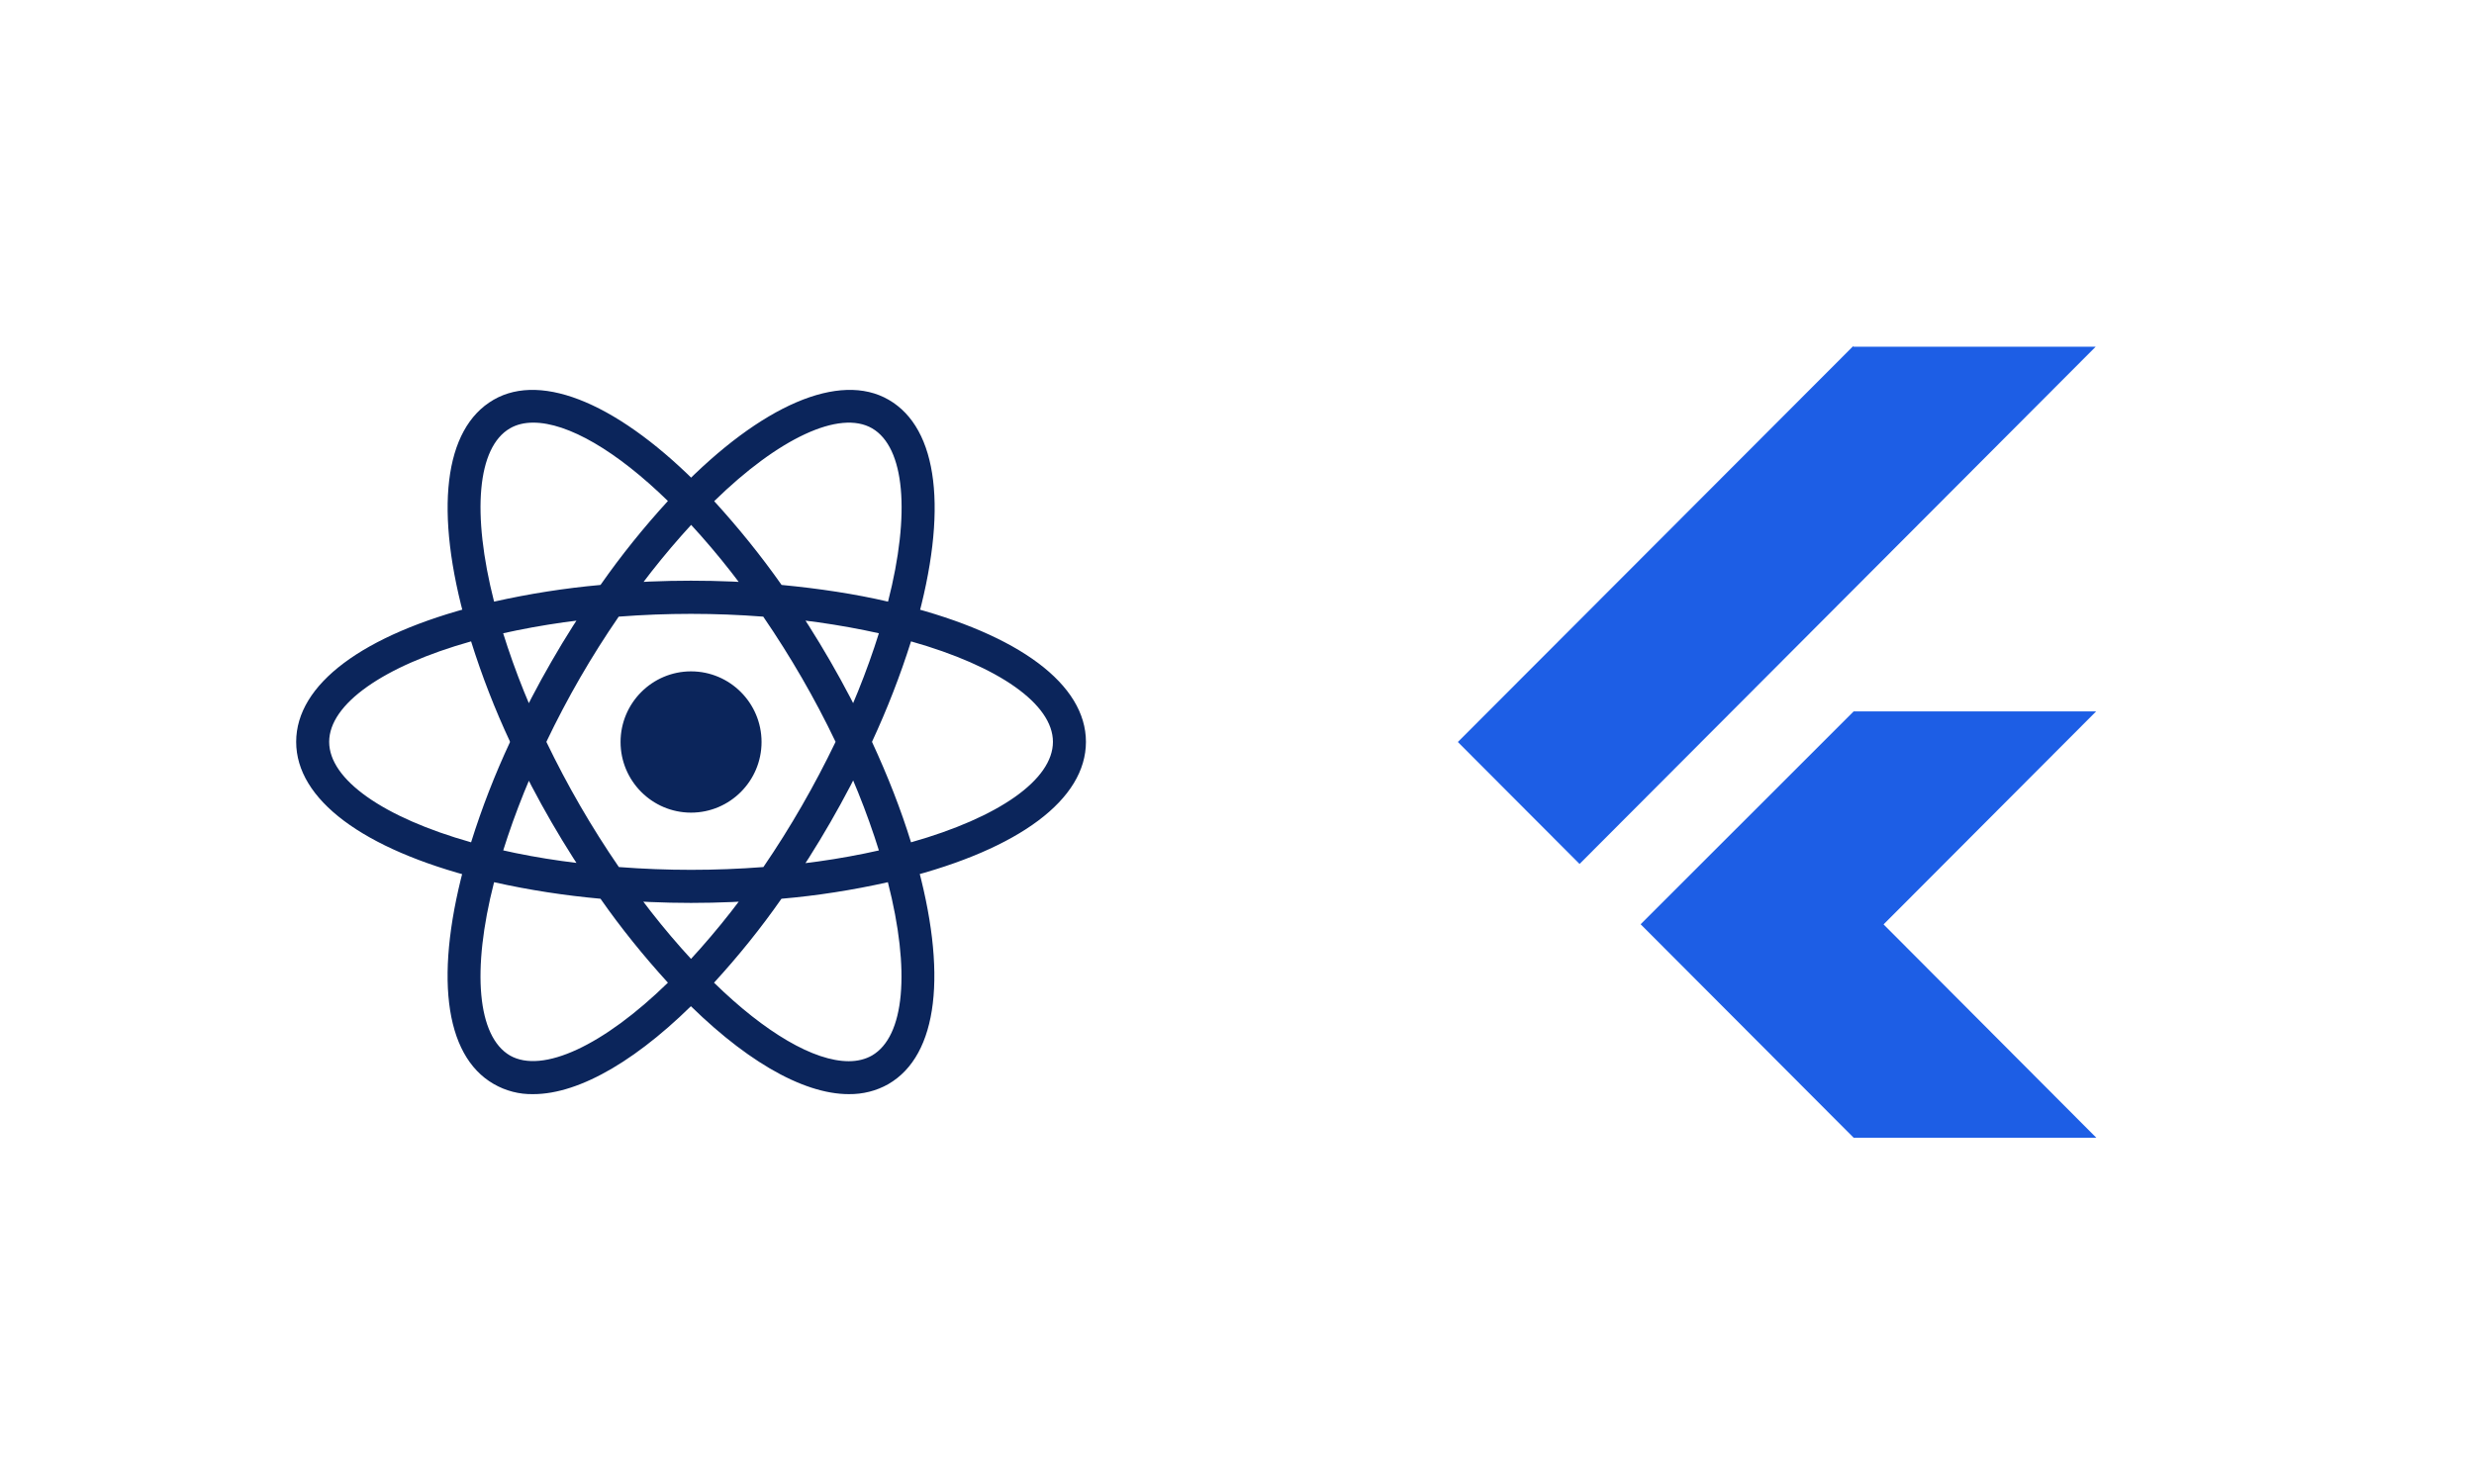
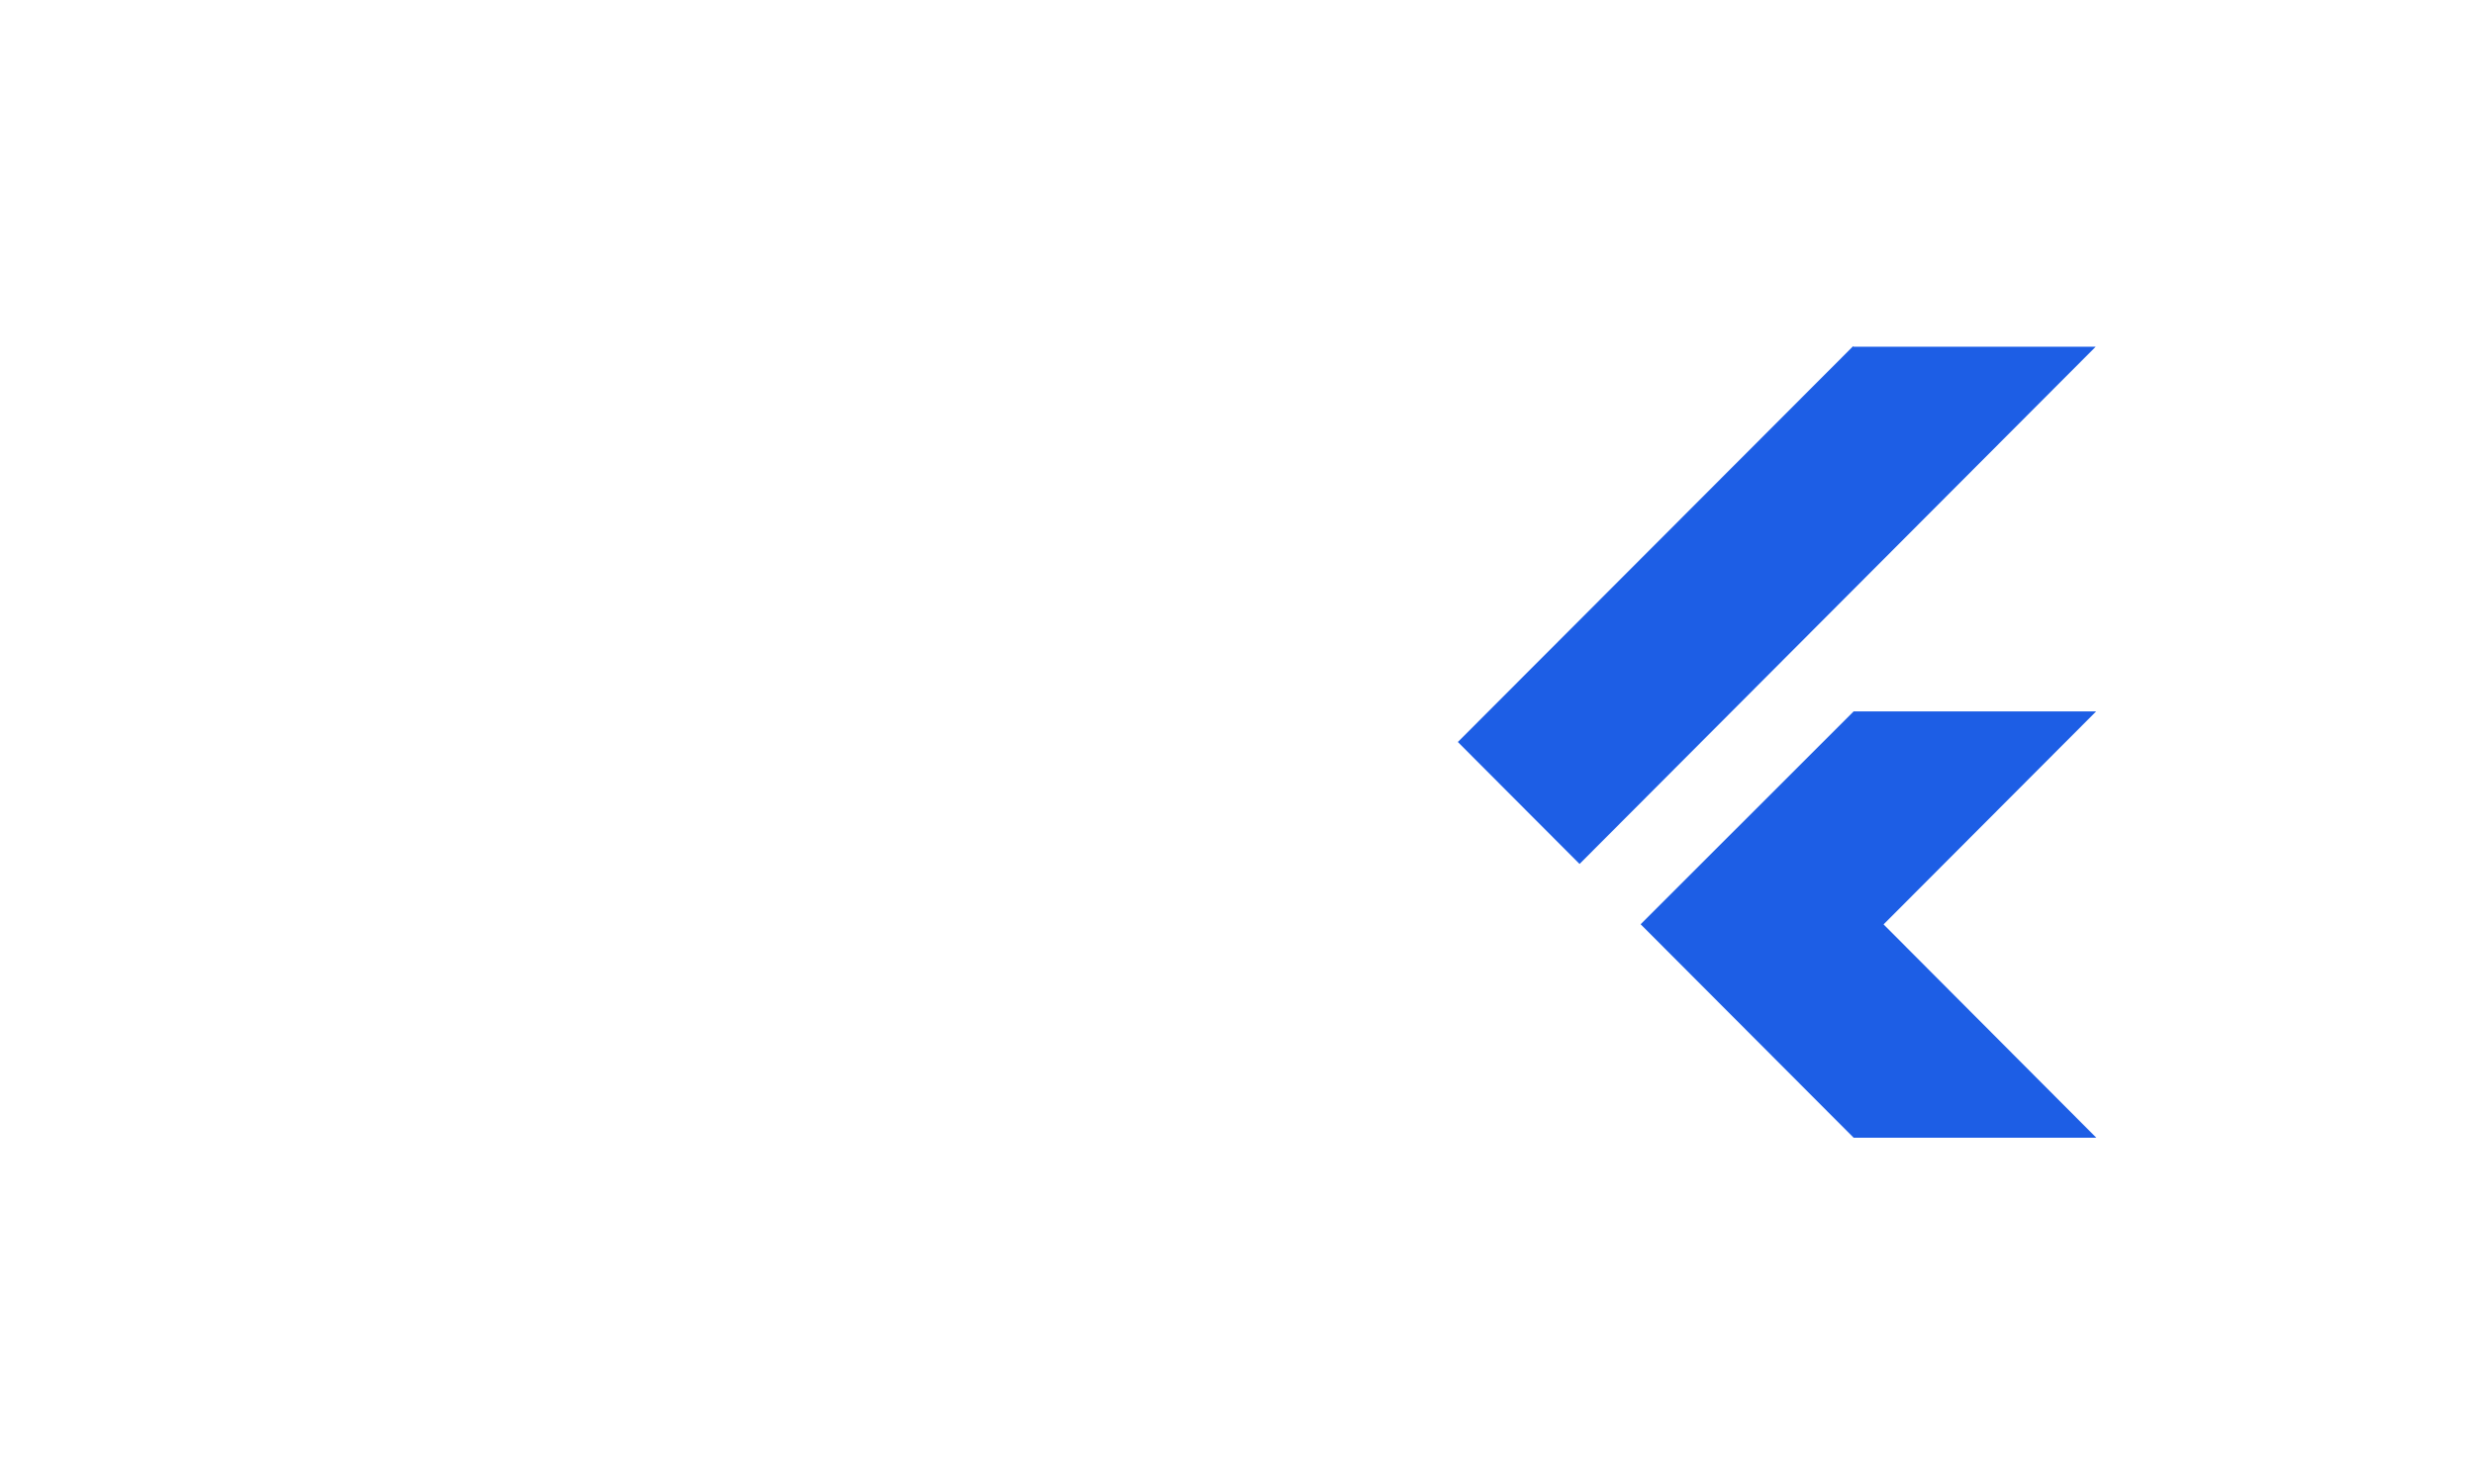
<svg xmlns="http://www.w3.org/2000/svg" width="150" height="90" viewBox="0 0 150 90" fill="none">
  <path d="M112.351 21L88.39 45L95.769 52.397L127.062 21.028H112.388L112.351 21ZM112.388 43.144L99.472 56.053L112.388 69H127.1L114.202 56.062L127.09 43.144H112.388Z" fill="#1D5EE5" />
-   <path d="M41.899 40.716C39.542 40.716 37.625 42.638 37.625 45C37.625 47.362 39.542 49.284 41.899 49.284C44.256 49.284 46.173 47.362 46.173 45C46.173 42.638 44.256 40.716 41.899 40.716ZM29.947 53.513L29.002 53.278C21.988 51.497 17.957 48.478 17.957 44.991C17.957 41.503 21.988 38.494 29.002 36.712L29.947 36.478L30.208 37.416C30.919 39.872 31.826 42.263 32.93 44.569L33.136 44.991L32.93 45.422C31.836 47.728 30.919 50.119 30.208 52.575L29.947 53.513ZM28.562 38.897C23.232 40.397 19.958 42.703 19.958 44.991C19.958 47.278 23.232 49.575 28.562 51.084C29.217 48.994 30.003 46.969 30.928 44.991C30.003 43.013 29.217 40.987 28.562 38.897ZM53.851 53.513L53.59 52.575C52.879 50.119 51.971 47.728 50.868 45.422L50.662 44.991L50.868 44.559C51.962 42.253 52.879 39.862 53.59 37.406L53.851 36.478L54.796 36.712C61.81 38.494 65.841 41.513 65.841 44.991C65.841 48.478 61.81 51.487 54.796 53.269L53.851 53.513ZM52.869 44.991C53.833 47.072 54.627 49.106 55.236 51.084C60.576 49.575 63.84 47.278 63.84 44.991C63.84 42.703 60.566 40.406 55.236 38.897C54.581 40.978 53.786 43.013 52.869 44.991ZM28.553 38.888L28.291 37.95C26.308 30.984 26.907 25.988 29.928 24.244C32.892 22.528 37.634 24.553 42.619 29.681L43.302 30.375L42.619 31.069C40.852 32.916 39.233 34.894 37.784 37.003L37.513 37.388L37.045 37.425C34.492 37.631 31.967 38.034 29.488 38.644L28.553 38.888ZM32.331 25.631C31.798 25.631 31.321 25.744 30.919 25.978C28.936 27.131 28.59 31.116 29.956 36.487C32.088 36.009 34.23 35.672 36.409 35.475C37.653 33.694 39.028 31.988 40.496 30.384C37.391 27.356 34.445 25.631 32.331 25.631ZM51.466 66.356C48.623 66.356 44.967 64.219 41.179 60.309L40.496 59.616L41.179 58.922C42.946 57.075 44.564 55.097 46.014 52.987L46.276 52.603L46.743 52.556C49.287 52.359 51.822 51.956 54.3 51.337L55.245 51.103L55.507 52.041C57.48 59.006 56.882 64.003 53.861 65.747C53.141 66.159 52.308 66.366 51.466 66.356ZM43.292 59.597C46.397 62.634 49.353 64.359 51.457 64.359H51.466C51.999 64.359 52.477 64.237 52.869 64.013C54.852 62.859 55.207 58.875 53.833 53.503C51.7 53.981 49.549 54.319 47.38 54.506C46.136 56.288 44.77 57.984 43.292 59.597ZM55.254 38.888L54.309 38.644C51.822 38.034 49.297 37.631 46.753 37.425L46.285 37.388L46.023 37.003C44.574 34.894 42.956 32.906 41.188 31.069L40.505 30.375L41.188 29.681C46.173 24.553 50.915 22.528 53.879 24.244C56.9 25.988 57.499 30.984 55.525 37.959L55.254 38.888ZM47.389 35.475C49.661 35.691 51.831 36.019 53.842 36.487C55.217 31.116 54.852 27.131 52.879 25.978C50.905 24.834 47.192 26.587 43.302 30.394C44.77 32.006 46.136 33.694 47.389 35.475ZM32.331 66.356C31.49 66.375 30.657 66.159 29.928 65.737C26.907 63.994 26.308 59.006 28.282 52.031L28.544 51.094L29.488 51.328C31.798 51.919 34.333 52.322 37.045 52.547L37.513 52.594L37.775 52.978C39.224 55.087 40.842 57.075 42.61 58.913L43.283 59.606L42.61 60.3C38.831 64.209 35.175 66.356 32.331 66.356ZM29.956 53.503C28.581 58.875 28.946 62.859 30.919 64.013C32.892 65.138 36.596 63.403 40.496 59.597C39.028 57.984 37.653 56.288 36.409 54.506C34.239 54.309 32.088 53.981 29.956 53.503ZM41.899 54.759C40.253 54.759 38.569 54.684 36.877 54.544L36.409 54.506L36.138 54.112C35.184 52.734 34.286 51.328 33.444 49.875C32.603 48.422 31.826 46.941 31.116 45.422L30.91 44.991L31.116 44.559C31.836 43.041 32.603 41.559 33.444 40.106C34.267 38.672 35.175 37.247 36.138 35.859L36.409 35.466L36.877 35.428C40.215 35.147 43.582 35.147 46.912 35.428L47.38 35.466L47.651 35.859C49.559 38.606 51.242 41.522 52.673 44.559L52.879 44.991L52.673 45.422C51.242 48.45 49.568 51.366 47.651 54.122L47.38 54.516L46.912 54.553C45.238 54.684 43.545 54.759 41.899 54.759ZM37.522 52.584C40.468 52.809 43.339 52.809 46.285 52.584C47.931 50.175 49.39 47.634 50.662 44.991C49.4 42.347 47.931 39.816 46.276 37.397C43.358 37.172 40.431 37.172 37.513 37.397C35.848 39.816 34.389 42.347 33.126 44.991C34.398 47.634 35.867 50.175 37.522 52.584Z" fill="#0B255B" />
</svg>